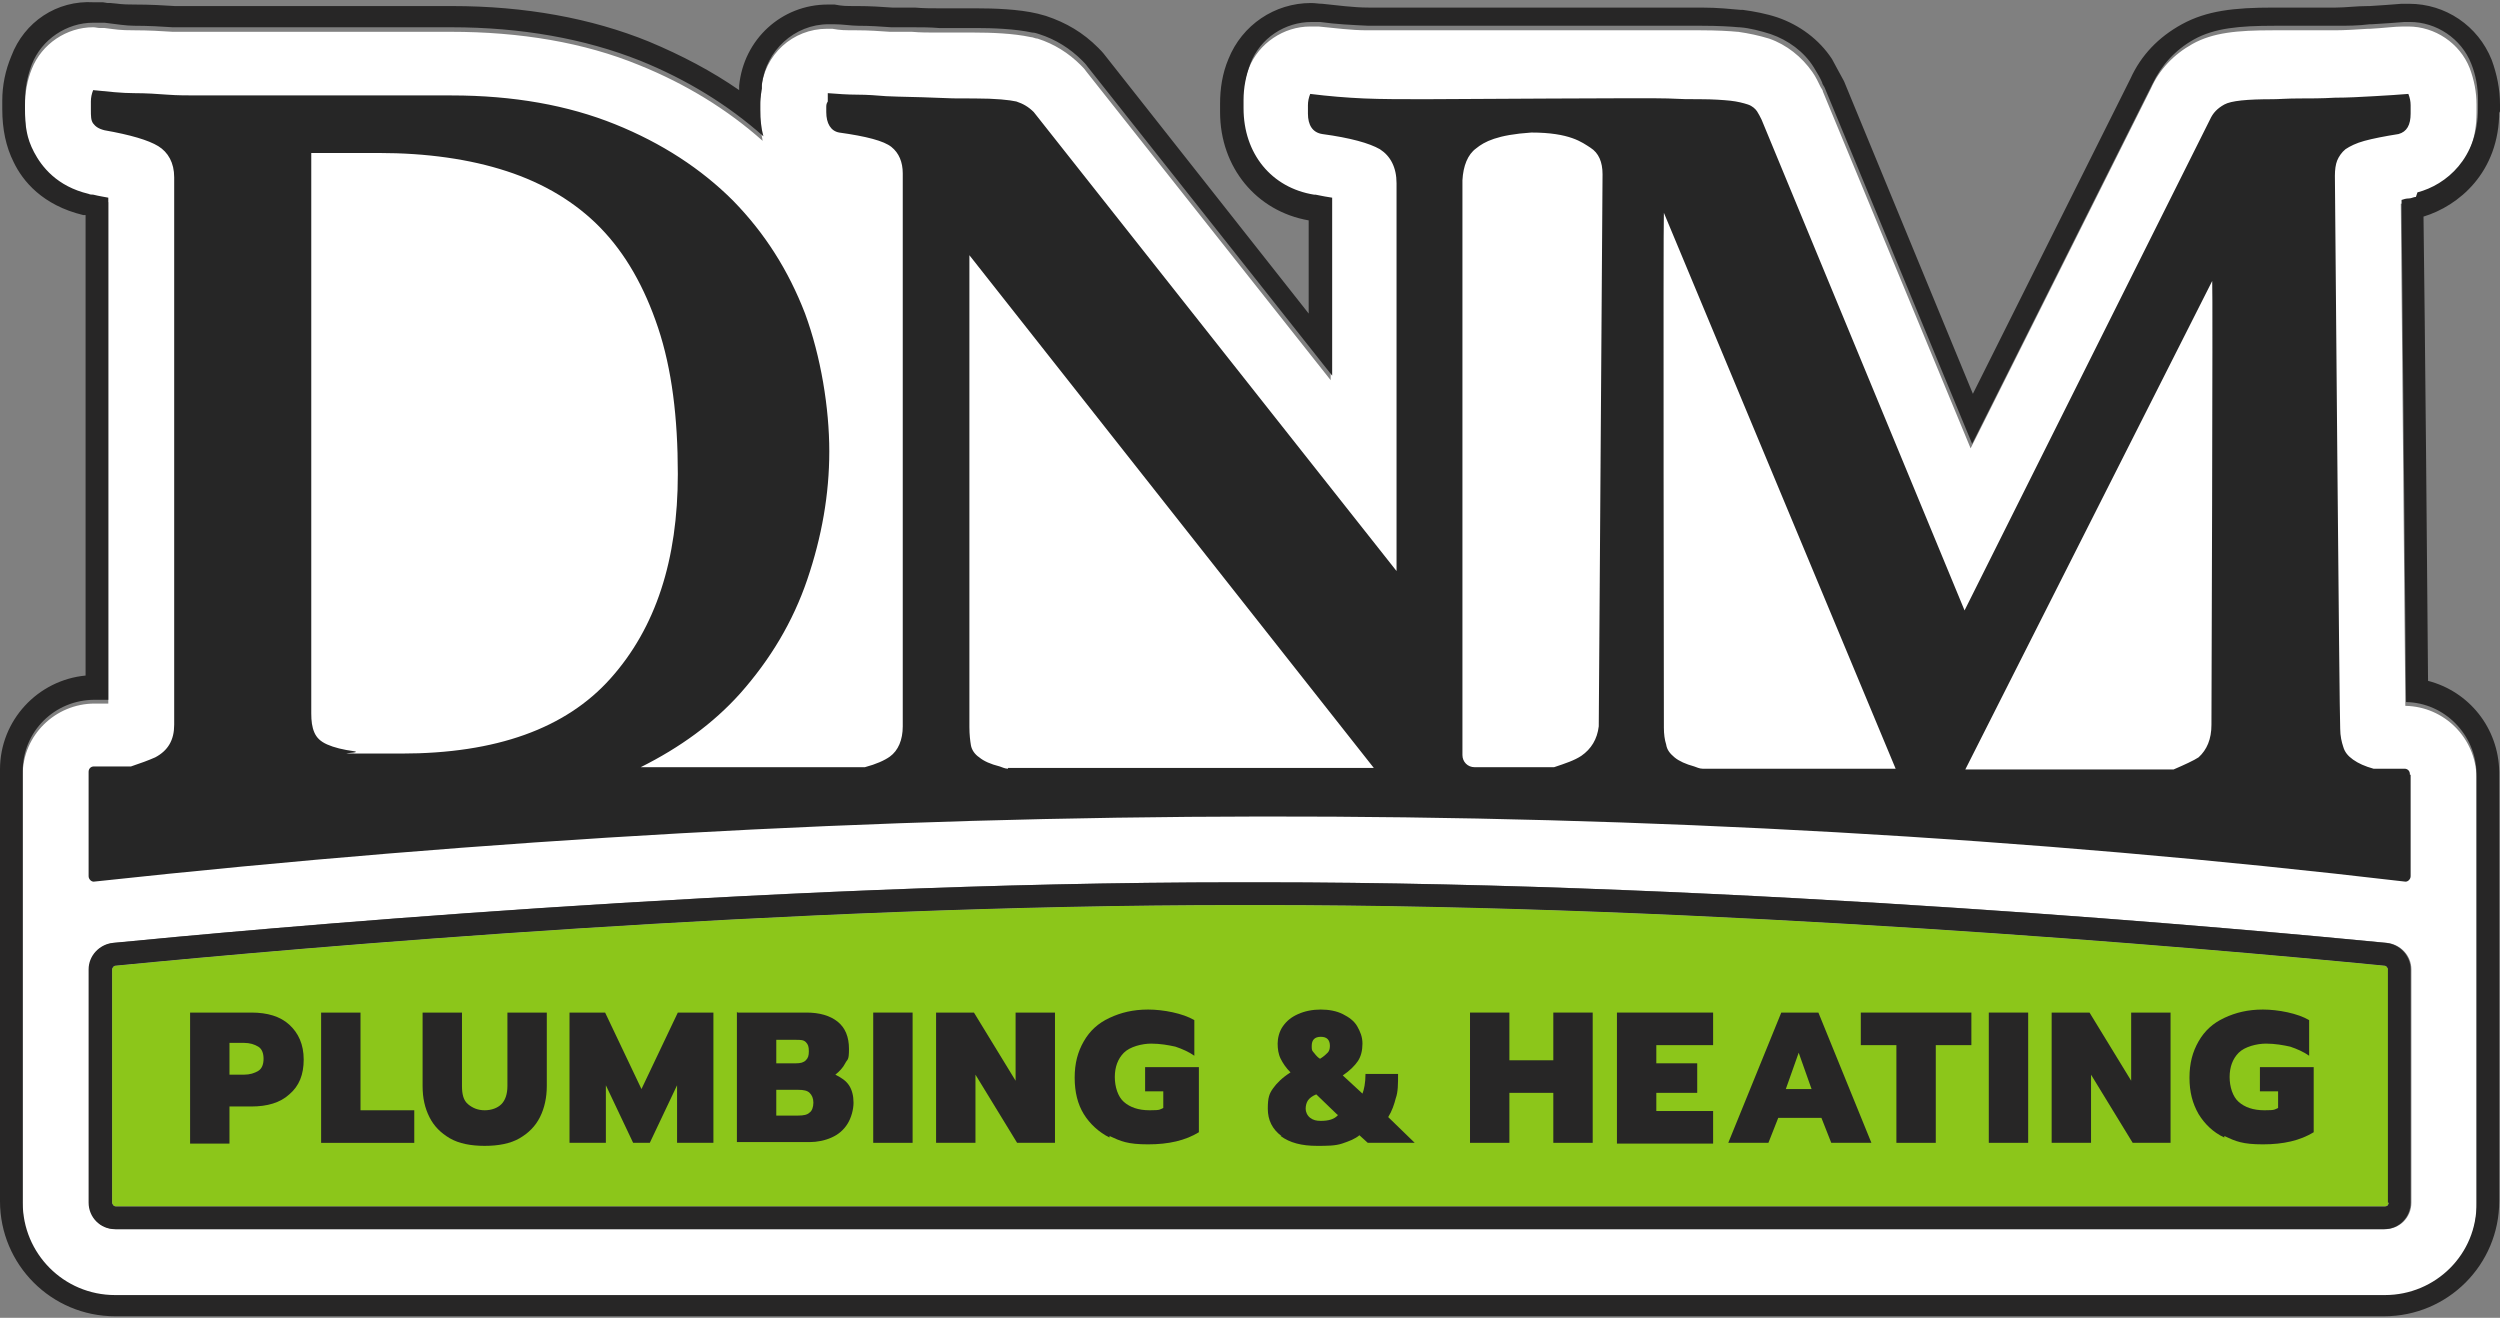
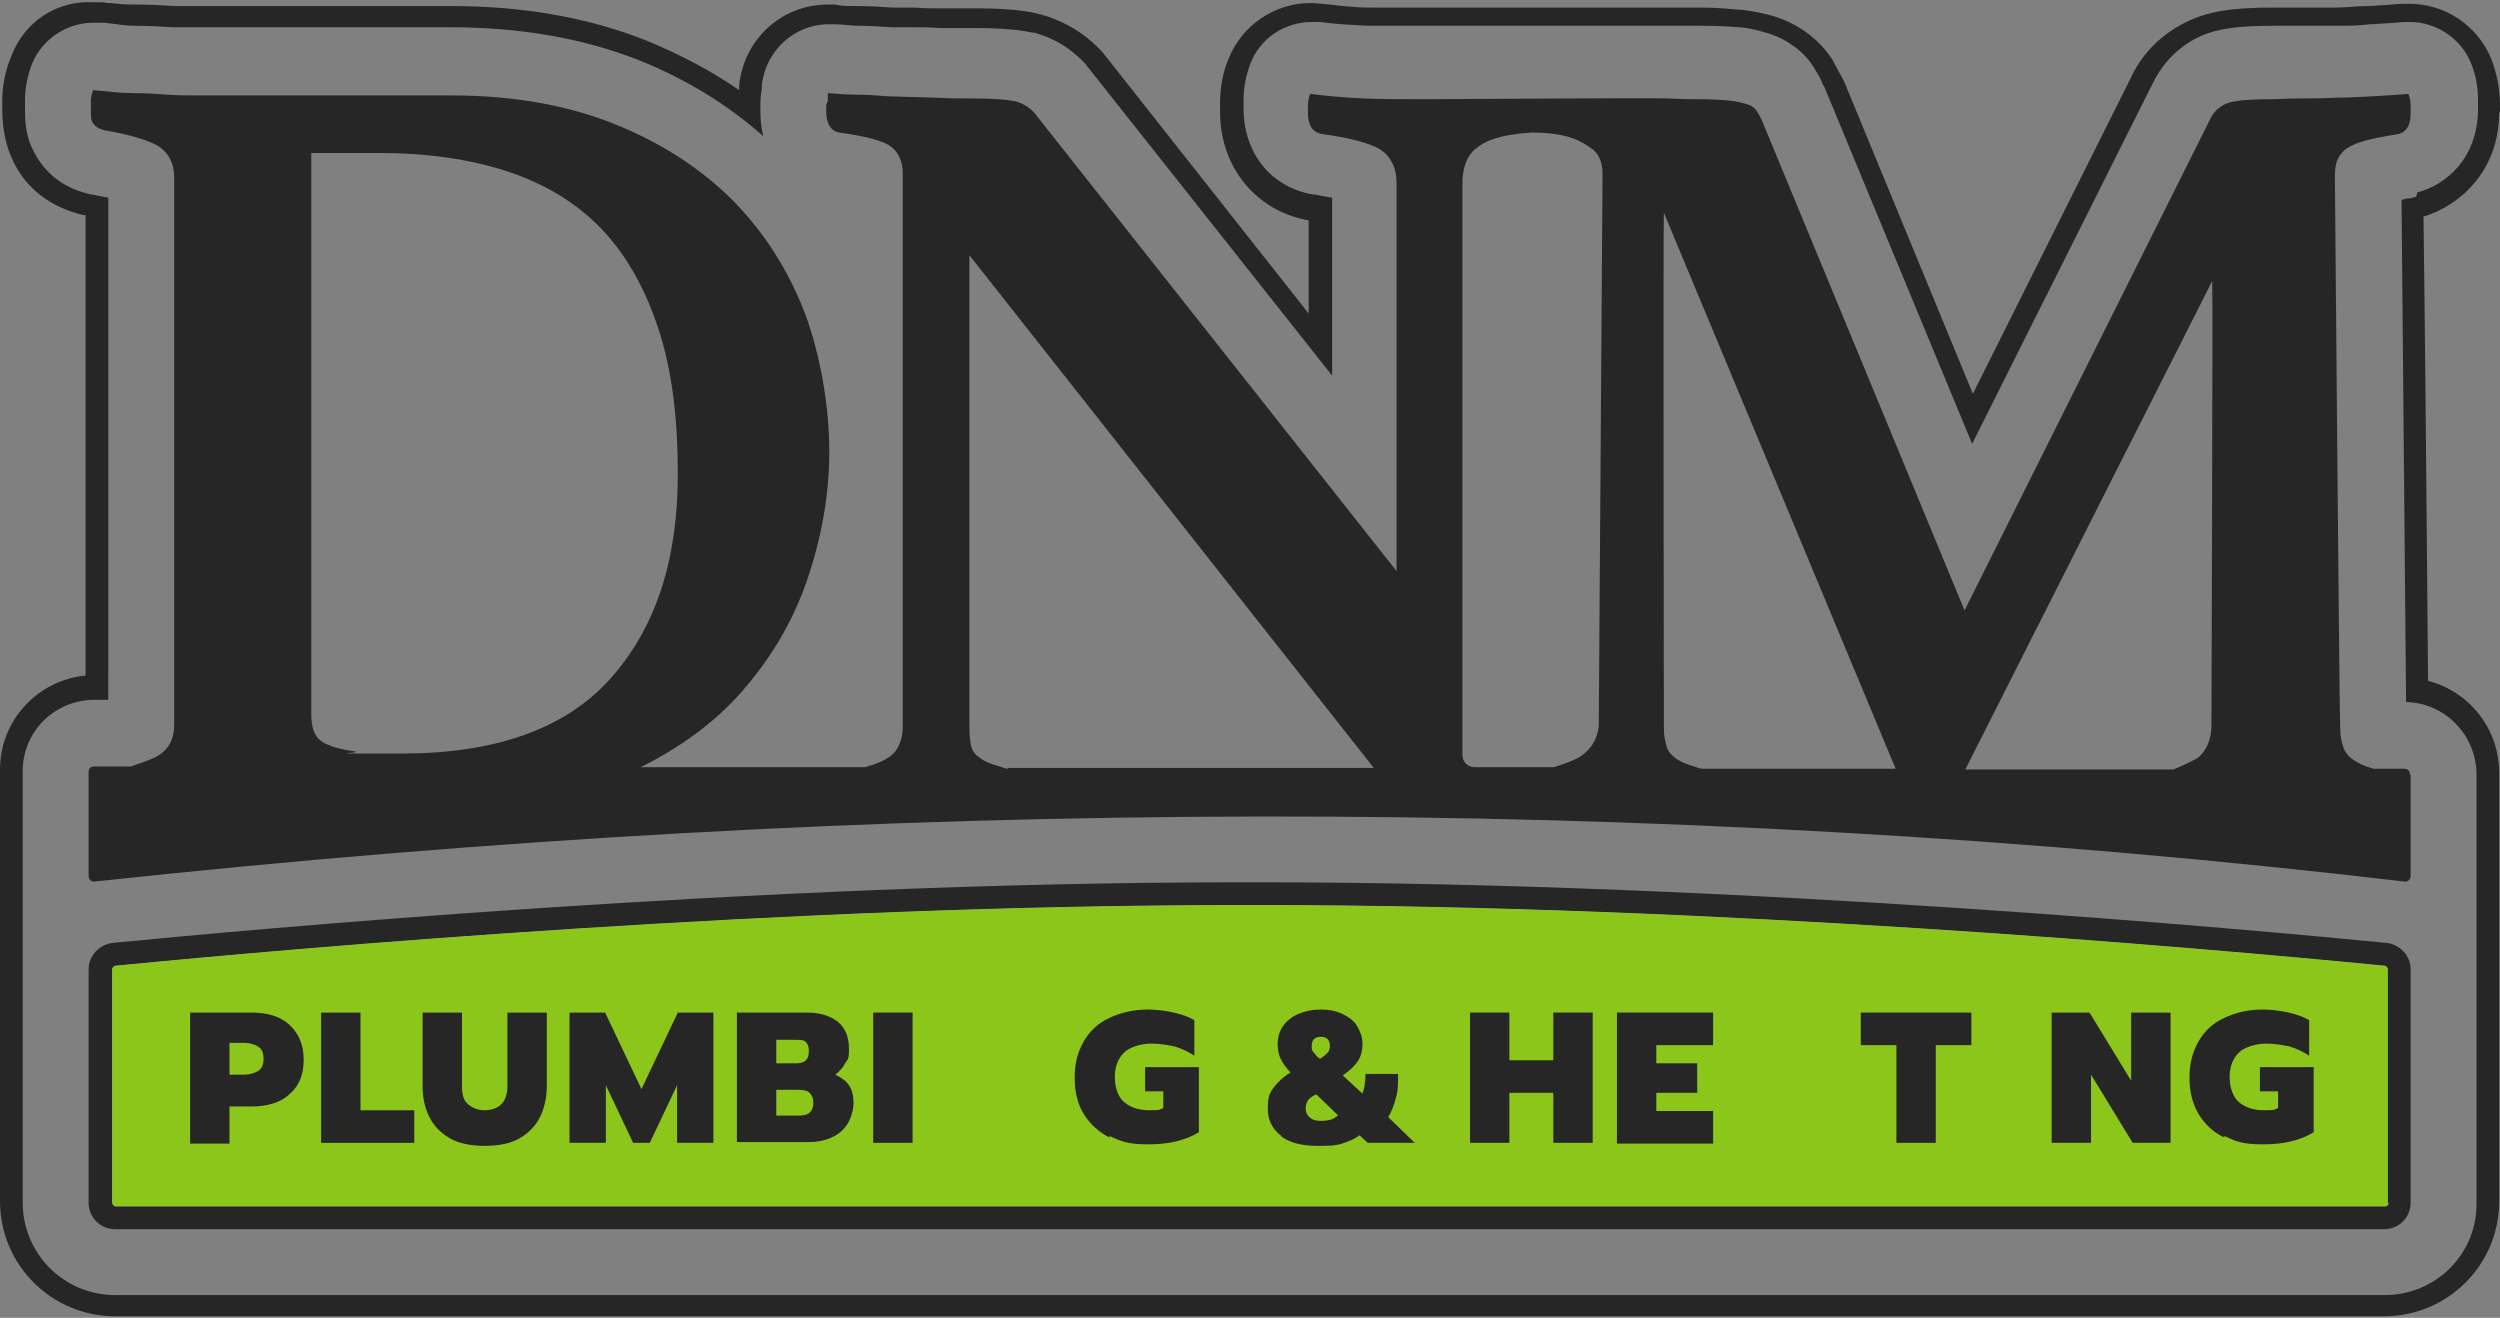
<svg xmlns="http://www.w3.org/2000/svg" viewBox="0 0 330.1 174">
  <rect x="0" y="0" width="330.1" height="174" fill="#808080" stroke="none" />
  <defs>
    <style>      .cls-1 {        fill: #272626;      }      .cls-2 {        fill: #fff;      }      .cls-3 {        fill: #262626;      }      .cls-4 {        fill: #8cc61a;      }    </style>
  </defs>
  <g>
    <g id="DNM-Logo-2024-PlumbingHeating-Outlined">
      <g id="Expanded">
        <g>
          <g>
            <path class="cls-2" d="M315.4,128v30.8c0,.2-.1.5-.5.5H15.3c-.3,0-.5-.3-.5-.5v-30.8c0-.2.2-.5.5-.5,24.6-2.4,88.3-8,148.2-8h3.1c59.9,0,123.6,5.6,148.2,8,.3,0,.5.3.5.5Z" />
-             <path class="cls-2" d="M319,26c3.9-1.1,8-4.5,8-11.1v-1.1c0-1.6-.3-3.2-.9-4.8-1.3-3.3-4.6-5.5-8.1-5.5s-.5,0-.7,0c-1.1,0-2.5.2-4.3.3h-.3c-1.6.1-3.1.2-4.4.2s-.3,0-.5,0c-1.5,0-2.9,0-4.3,0s-2,0-2.6,0c-.3,0-.6,0-.8,0-4.7,0-7.9.3-10.6,1.8-2.5,1.4-4.4,3.4-5.5,5.9l-23.8,47.5-19.5-47.1c0-.2-.2-.4-.3-.6-.3-.6-.6-1.3-1.1-2-1.4-2-3.4-3.6-5.7-4.4-1.3-.4-2.7-.7-4.1-.9,0,0,0,0-.1,0-1-.1-2.7-.2-4.9-.2s-2.1,0-3.9,0c-.4,0-1,0-4.2,0-5.2,0-14.2,0-20.9,0-3.6,0-6.4,0-7.3,0-3,0-5.6,0-7.7,0s-4.3-.3-6.4-.5c-.4,0-.7,0-1.1,0-3.5,0-6.8,2.2-8.1,5.5-.6,1.5-.9,3.1-.9,4.8v1.1c0,5.9,3.8,10.5,9.3,11.4,0,0,.1,0,.2,0,.9.1,1.6.2,2.2.4v23.5l-32.3-40.8c-.2-.3-.4-.5-.7-.8-1.6-1.6-3.5-2.8-5.7-3.5-.3,0-.6-.2-.9-.2-2.3-.5-5.3-.6-7.4-.6s-2.9,0-4.9,0c-1.2,0-2.3,0-3.4-.1-1,0-1.9,0-2.9,0-1.4-.1-2.8-.2-4.4-.2s-2.1,0-3.2-.2c-.2,0-.4,0-.7,0-4.5,0-8.3,3.4-8.7,8v.5c-.2,1-.2,1.8-.2,2.2v.6c0,1.2.2,2.4.4,3.5-4.6-4.1-10.1-7.5-16.3-10-7.3-3-15.7-4.4-24.9-4.4H26.1c-1.2,0-2.4,0-3.3,0-1.5-.1-3.2-.2-5.1-.2s-2.3-.1-3.9-.3h-.6c-.3,0-.6-.1-.9-.1-3.5,0-6.8,2.2-8.1,5.5-.6,1.5-.9,3.1-.9,4.8v1.1c0,2.2.4,4.1,1.2,5.7,1,1.9,3,4.4,7.2,5.5.2,0,.4,0,.6.1.8.1,1.4.3,2,.4v66.2h-1.8c-5.2,0-9.5,4.2-9.5,9.4v57c0,6.8,5.5,12.2,12.2,12.2h299.6c6.8,0,12.2-5.5,12.2-12.2v-56.7c-.1-5.1-4.2-9.3-9.4-9.4-.1-11.7-.5-53.8-.6-66.3.3,0,.6-.1,1-.2.3,0,.6-.1.9-.2h0ZM318.4,158.8c0,1.9-1.5,3.5-3.5,3.5H15.3c-2,0-3.5-1.6-3.5-3.5v-30.8c0-1.8,1.4-3.3,3.2-3.5,16.4-1.6,84.7-8,148.5-8h3.1c63.8,0,132.1,6.4,148.6,8,1.8.2,3.2,1.7,3.2,3.5v30.8h0Z" />
          </g>
          <path class="cls-1" d="M330.1,14.9v-1.1c0-2-.4-4-1.1-5.9-1.8-4.5-6.1-7.4-10.9-7.4s-.6,0-1,0c-1.2.1-2.6.2-4.2.3h-.2s0,0,0,0c-1.6,0-3,.2-4.3.2s-.5,0-.7,0c-1.4,0-2.8,0-4.1,0s-2.1,0-2.8,0c0,0,0,0,0,0-.2,0-.4,0-.6,0-5.2,0-8.8.4-12.1,2.2-3.1,1.7-5.4,4.1-6.8,7.2l-20.8,41.6-16.9-41c-.1-.3-.3-.6-.4-.8-.4-.7-.8-1.5-1.3-2.4-1.7-2.6-4.3-4.5-7.2-5.5-1.5-.5-3.1-.8-4.6-1,0,0-.2,0-.3,0-1.2-.1-2.9-.3-5.2-.3s-2,0-3.7,0c-.4,0-1.1,0-4.4,0s-9.1,0-14.4,0c-2.3,0-4.5,0-6.5,0-3.6,0-6.4,0-7.3,0-3,0-5.5,0-7.6,0-2,0-4.1-.3-6.1-.5-.5,0-.9-.1-1.5-.1-4.8,0-9.1,2.9-10.9,7.4-.8,1.9-1.1,3.9-1.1,5.9v1.1c0,7.3,4.8,13.1,11.7,14.3v12.3l-26.9-34.1c-.3-.4-.6-.7-.9-1-2-2-4.2-3.3-6.9-4.2,0,0,0,0,0,0-.4-.1-.7-.2-1.1-.3,0,0,0,0,0,0-2.5-.6-5.8-.7-8.1-.7s-2.8,0-4.8,0c-1.1,0-2.2,0-3.3-.1h-.2c-1,0-1.9,0-2.8,0-1.4-.1-2.9-.2-4.6-.2s-1.9,0-3-.2c-.3,0-.6,0-.9,0-6.1,0-11.1,4.6-11.7,10.7v.3c0,.1,0,.2,0,.3-3.6-2.5-7.6-4.6-11.9-6.4-7.6-3.1-16.4-4.7-26-4.7H26.2c-1.1,0-2.2,0-3.1,0-1.5-.1-3.3-.2-5.3-.2s-1.9-.1-3.2-.2h-.4s-.6-.1-.6-.1c0,0,0,0-.1,0-.3,0-.7,0-1.1,0C7.5,0,3.2,2.9,1.5,7.4c-.8,1.9-1.2,3.9-1.2,5.9v1.1c0,2.7.5,5,1.5,7,1.2,2.5,3.8,5.7,9.2,7,0,0,.2,0,.3,0v60.8c-6.3.6-11.3,5.9-11.3,12.4v57c0,8.4,6.8,15.2,15.2,15.2h299.6c8.4,0,15.2-6.8,15.2-15.2v-56.7c-.1-5.8-4-10.6-9.4-12-.1-13.2-.4-46.7-.6-61.3,4.6-1.4,10-5.8,10-13.9ZM319,26c-.3,0-.6.2-.9.2-.4,0-.7.1-1,.2.1,12.5.5,54.7.6,66.3,5.1.1,9.2,4.3,9.3,9.4v56.7c.1,6.8-5.4,12.2-12.1,12.2H15.2c-6.8,0-12.2-5.5-12.2-12.2v-57c0-5.2,4.2-9.4,9.5-9.4h1.8V26.1c-.5-.1-1.2-.2-2-.4-.2,0-.4,0-.6-.1-4.2-1-6.2-3.6-7.2-5.5s-1.2-3.5-1.2-5.7v-1.1c0-1.6.3-3.2.9-4.8,1.3-3.3,4.6-5.5,8.1-5.5s.6,0,.9,0h.6c1.6.2,2.9.4,3.9.4,1.9,0,3.6.1,5.1.2,1,0,2.2,0,3.3,0h33.5c9.2,0,17.6,1.5,24.9,4.4,6.2,2.5,11.7,5.9,16.3,10-.3-1.1-.4-2.2-.4-3.5v-.6c0-.4,0-1.2.2-2.2v-.5c.5-4.5,4.3-8,8.8-8s.4,0,.7,0c1.2,0,2.3.2,3.2.2,1.6,0,3,.1,4.4.2.9,0,1.9,0,2.9,0,1.1,0,2.2,0,3.4.1,2,0,3.5,0,4.9,0,2.1,0,5.1.1,7.4.6.3,0,.6.1.9.2,2.2.7,4.1,1.9,5.7,3.5.2.2.5.5.7.8l32.3,40.8v-23.5c-.6-.1-1.3-.2-2.2-.4,0,0-.1,0-.2,0-5.6-.9-9.3-5.4-9.3-11.4v-1.1c0-1.6.3-3.2.9-4.8,1.3-3.4,4.6-5.5,8.1-5.5s.7,0,1.1,0c2.1.3,4.3.4,6.4.5,2.1,0,4.7,0,7.7,0s3.7,0,7.3,0c6.6,0,15.7,0,20.9,0s3.9,0,4.2,0c1.8,0,3,0,3.9,0,2.2,0,3.8.1,4.9.2,0,0,0,0,.1,0,1.4.1,2.8.5,4.1.9,2.3.8,4.4,2.3,5.7,4.4.5.8.9,1.5,1.1,2,0,.2.2.4.3.6l19.5,47.1,23.8-47.5c1.2-2.5,3-4.5,5.5-5.9,2.7-1.5,6-1.8,10.6-1.8s.5,0,.8,0c.7,0,1.5,0,2.6,0s2.8,0,4.3,0c.2,0,.3,0,.5,0,1.4,0,2.9,0,4.4-.2h.3c1.7-.1,3.1-.2,4.3-.3.2,0,.5,0,.7,0,3.5,0,6.8,2.2,8.1,5.5.6,1.5.9,3.1.9,4.8v1.1c0,6.6-4.2,10.1-8,11.1h0Z" />
        </g>
        <g>
          <path class="cls-3" d="M318.2,102.2c0-.4-.3-.7-.7-.7h-3.7c-.1,0-.3,0-.4,0-1.1-.3-2-.7-2.7-1.2s-1.1-1-1.3-1.7c-.2-.6-.4-1.4-.4-2.4-.1-.9-.7-72.8-.7-73,0-.8.1-1.5.3-2s.6-1.1,1.1-1.5c.6-.4,1.4-.8,2.5-1.1s2.6-.6,4.5-.9c1.1-.3,1.6-1.2,1.6-2.7v-1.1c0-.5-.1-1-.3-1.5-1.2.1-2.7.2-4.5.3s-3.5.2-5.2.2c-1.7.1-3.3.1-4.8.1s-2.6.1-3.4.1c-3.4,0-5.5.2-6.4.7s-1.5,1.1-1.9,2l-32.4,64.8-26.8-64.8c-.2-.4-.4-.8-.6-1.1s-.6-.7-1.2-.9c-.6-.2-1.4-.4-2.3-.5-1-.1-2.3-.2-4-.2s-2.3,0-4.3-.1-28.9.1-32,.1-5.8,0-8.1-.1-4.7-.3-7.1-.6c-.2.5-.3,1-.3,1.5v1.1c0,1.5.6,2.5,1.9,2.7,3.7.5,6.2,1.2,7.6,2,1.4.9,2.2,2.4,2.2,4.5v51.2l-47.9-60.6c-.7-.7-1.4-1.1-2.3-1.4-.9-.2-2.7-.4-5.5-.4s-3.1,0-5.3-.1-4.3-.1-6.4-.2c-1.2-.1-2.5-.2-3.8-.2s-2.6-.1-3.9-.2v1.1c-.2.3-.2.5-.2.8v.6c0,1.5.6,2.5,1.7,2.7,3.6.5,5.9,1.1,6.9,1.9s1.5,2,1.5,3.5v73c0,1.8-.6,3.2-1.7,4-.7.5-1.8,1-3.3,1.4h-29.6c5.2-2.6,9.6-5.8,13.1-9.7,4-4.5,7-9.5,8.9-15.1s2.9-11.2,2.9-16.9-1.1-12.5-3.2-18.2c-2.2-5.7-5.3-10.6-9.5-14.9-4.2-4.2-9.4-7.6-15.6-10.1s-13.4-3.8-21.6-3.8H26.1c-1.3,0-2.7,0-4-.1s-2.8-.2-4.4-.2-3.4-.2-5.4-.4c-.2.5-.3,1-.3,1.5v1.1c0,.8,0,1.4.3,1.8s.7.7,1.5.9c3.4.6,5.8,1.3,7.1,2.1s2.1,2.2,2.1,4.1v72.3c0,2-.8,3.4-2.5,4.3-.9.4-2,.8-3.2,1.2h-4.9c-.4,0-.7.3-.7.7v13.8c0,.4.4.8.8.7,103.6-11.2,205.4-11.7,305,0,.4.1.8-.3.8-.7v-13.4h-.1,0ZM41.1,20.2h8.9c6.3,0,12,.8,16.9,2.4s9.1,4.1,12.4,7.5,5.8,7.8,7.6,13.2,2.6,11.8,2.6,19.3c0,11.3-2.9,20.3-8.9,27-5.9,6.6-15.1,9.9-27.6,9.9s-4.7,0-6.2-.3c-1.5-.2-2.7-.5-3.6-.9s-1.4-.9-1.7-1.6c-.3-.7-.4-1.5-.4-2.5,0,0,0-74,0-74ZM292.1,37.1c.1.7-.1,58.3-.1,58.6,0,1.9-.6,3.3-1.7,4.3-.6.4-1.9,1-3.3,1.6h-27.5l32.6-64.5h0ZM219.7,28.1l30.6,73.4h-25.5c-.4,0-.8-.2-1.1-.3-1.1-.3-2-.7-2.6-1.2s-1-1-1.1-1.7c-.2-.6-.3-1.4-.3-2.2s-.1-66.7,0-68ZM194.9,19.6c1.1-.9,2.8-1.8,7.3-2.1.3,0-.3,0,0,0,5.1,0,6.7,1.3,7.8,2s1.6,1.9,1.6,3.5-.5,72.1-.5,72.9c-.2,1.7-1,3-2.3,3.9-.9.6-2.1,1-3.6,1.5h-10.5c-.9,0-1.6-.7-1.6-1.6V23.8c.1-1.9.7-3.4,1.8-4.2h0ZM133.1,101.5c-.4,0-.8-.2-1.1-.3-1.2-.3-2.1-.7-2.7-1.2-.6-.4-1-1-1.1-1.6s-.2-1.4-.2-2.4v-62.3l53.4,67.7h-48.3q0,0,0,.1Z" />
          <g>
            <path class="cls-4" d="M315.4,128v30.8c0,.2-.1.5-.5.5H15.3c-.3,0-.5-.3-.5-.5v-30.8c0-.2.2-.5.5-.5,24.6-2.4,88.3-8,148.2-8h3.1c59.9,0,123.6,5.6,148.2,8,.3,0,.5.3.5.5Z" />
            <path class="cls-1" d="M315.1,124.5c-16.4-1.6-84.7-8-148.6-8h-3.1c-63.8,0-132.1,6.4-148.5,8-1.8.2-3.2,1.7-3.2,3.5v30.8c0,1.9,1.5,3.5,3.5,3.5h299.6c2,0,3.5-1.6,3.5-3.5v-30.8c0-1.8-1.4-3.3-3.2-3.5h0ZM315.4,158.8c0,.2-.1.5-.5.5H15.3c-.3,0-.5-.3-.5-.5v-30.8c0-.2.2-.5.5-.5,24.6-2.4,88.3-8,148.2-8h3.1c59.9,0,123.6,5.6,148.2,8,.3,0,.5.3.5.5v30.8Z" />
          </g>
          <g id="PLUMBING_HEATING">
            <path class="cls-1" d="M25.1,133.7h8.1c2.1,0,3.8.5,5,1.6,1.2,1.1,1.9,2.6,1.9,4.6s-.6,3.5-1.9,4.6c-1.2,1.1-2.9,1.6-5,1.6h-2.9v4.9h-5.2v-17.2h0ZM32.2,141.9c.8,0,1.4-.2,1.9-.5s.7-.9.7-1.6-.2-1.3-.7-1.6-1.1-.5-1.9-.5h-1.9v4.2h1.9Z" />
            <path class="cls-1" d="M42.4,133.7h5.2v12.9h7.1v4.3h-12.3v-17.2h0Z" />
            <path class="cls-1" d="M59.4,150.3c-1.2-.7-2.1-1.6-2.7-2.8s-.9-2.5-.9-4.1v-9.7h5.2v9.7c0,1.1.2,1.9.8,2.4s1.3.8,2.2.8,1.7-.3,2.2-.8.8-1.3.8-2.4v-9.7h5.2v9.7c0,1.5-.3,2.9-.9,4.1s-1.5,2.1-2.7,2.8c-1.2.7-2.8,1-4.6,1s-3.4-.3-4.6-1h0Z" />
            <path class="cls-1" d="M75.2,133.7h4.7l4.8,10.1,4.8-10.1h4.7v17.2h-4.8v-7.6l-3.6,7.6h-2.2l-3.6-7.6v7.6h-4.8v-17.2Z" />
            <path class="cls-1" d="M97.4,133.7h9.1c1.7,0,3.1.4,4.1,1.2s1.5,2,1.5,3.6-.2,1.3-.5,1.9c-.3.6-.8,1.1-1.3,1.5.8.4,1.4.8,1.8,1.4s.6,1.4.6,2.3-.3,2-.8,2.8-1.2,1.4-2.1,1.8c-.9.4-1.9.6-2.9.6h-9.6v-17.2h0ZM105.1,140.4c.6,0,1-.1,1.3-.4s.4-.6.4-1.2-.1-.9-.4-1.2-.7-.3-1.3-.3h-2.6v3.1h2.6ZM105.4,147.3c.7,0,1.2-.1,1.5-.4.3-.2.5-.7.5-1.3s-.2-1-.5-1.3-.8-.4-1.5-.4h-2.9v3.4h2.9Z" />
            <path class="cls-1" d="M115.3,133.7h5.2v17.2h-5.2v-17.2Z" />
-             <path class="cls-1" d="M123.6,133.7h5l5.5,9v-9h5.2v17.2h-5l-5.5-9v9h-5.2v-17.2Z" />
            <path class="cls-1" d="M146.5,150.2c-1.4-.7-2.6-1.8-3.4-3.1s-1.2-2.9-1.2-4.8.4-3.4,1.2-4.8,1.9-2.4,3.4-3.1,3.1-1.1,5.1-1.1,4.6.5,6.1,1.4v4.7c-.7-.5-1.6-.9-2.5-1.2-.9-.2-2-.4-3.2-.4s-2.8.4-3.6,1.2c-.8.8-1.2,1.9-1.2,3.2s.4,2.6,1.2,3.3,1.9,1.1,3.4,1.1,1.3-.1,1.8-.3v-2.2h-2.4v-3.2h7.1v8.6c-1.8,1.1-4,1.6-6.7,1.6s-3.6-.4-5.1-1.1h0Z" />
            <path class="cls-1" d="M169.2,150c-1.2-.9-1.8-2.1-1.8-3.6s.2-2,.7-2.7,1.2-1.4,2.3-2.1c-.6-.6-1-1.2-1.3-1.8s-.4-1.3-.4-2,.2-1.6.7-2.3,1.1-1.2,2-1.6,1.9-.6,3-.6,2.1.2,2.9.6c.8.4,1.5.9,1.9,1.6.4.7.7,1.4.7,2.3s-.2,1.7-.6,2.3c-.4.6-1.1,1.3-2,1.9l2.6,2.4c.2-.5.4-1.4.4-2.6h4.3c0,1.3,0,2.4-.3,3.2-.2.8-.5,1.7-1,2.5l3.5,3.4h-6.2l-1.1-1c-.6.5-1.4.8-2.3,1.1s-2,.3-3.3.3c-2,0-3.6-.4-4.8-1.3h0ZM176.6,147.2l-2.8-2.7c-.5.2-.9.5-1.1.8-.2.3-.3.7-.3,1.1s.2.9.6,1.2c.4.3.8.4,1.4.4,1,0,1.8-.2,2.3-.8h0ZM175.3,139c.2-.2.3-.5.3-.9s-.1-.7-.3-.9c-.2-.2-.5-.3-.9-.3s-.7.1-.9.3c-.2.2-.3.5-.3.9s0,.6.2.8.4.6.9.9c.5-.3.8-.6,1-.8Z" />
            <path class="cls-1" d="M194.1,133.7h5.2v6.3h5.8v-6.3h5.2v17.2h-5.2v-6.6h-5.8v6.6h-5.2v-17.2Z" />
            <path class="cls-1" d="M213.5,133.7h12.7v4.3h-7.5v2.4h5.4v3.9h-5.4v2.4h7.5v4.3h-12.7v-17.2h0Z" />
-             <path class="cls-1" d="M235.1,133.7h5l7,17.2h-5.3l-1.3-3.3h-5.7l-1.3,3.3h-5.3l7-17.2h0ZM239.2,143.8l-1.7-4.8-1.7,4.8h3.4Z" />
            <path class="cls-1" d="M250.4,138h-4.7v-4.3h14.6v4.3h-4.7v12.9h-5.2v-12.9Z" />
-             <path class="cls-1" d="M262.6,133.7h5.2v17.2h-5.2v-17.2Z" />
            <path class="cls-1" d="M270.9,133.7h5l5.5,9v-9h5.2v17.2h-5l-5.5-9v9h-5.2v-17.2Z" />
            <path class="cls-1" d="M293.7,150.2c-1.5-.7-2.6-1.8-3.4-3.1-.8-1.4-1.2-2.9-1.2-4.8s.4-3.4,1.2-4.8c.8-1.4,1.9-2.4,3.4-3.1s3.1-1.1,5.1-1.1,4.6.5,6.1,1.4v4.7c-.7-.5-1.6-.9-2.5-1.2-.9-.2-2-.4-3.2-.4s-2.8.4-3.6,1.2-1.2,1.9-1.2,3.2.4,2.6,1.2,3.3,1.9,1.1,3.4,1.1,1.3-.1,1.8-.3v-2.2h-2.4v-3.2h7.1v8.6c-1.8,1.1-4,1.6-6.7,1.6s-3.6-.4-5.1-1.1h0Z" />
          </g>
        </g>
      </g>
    </g>
  </g>
</svg>